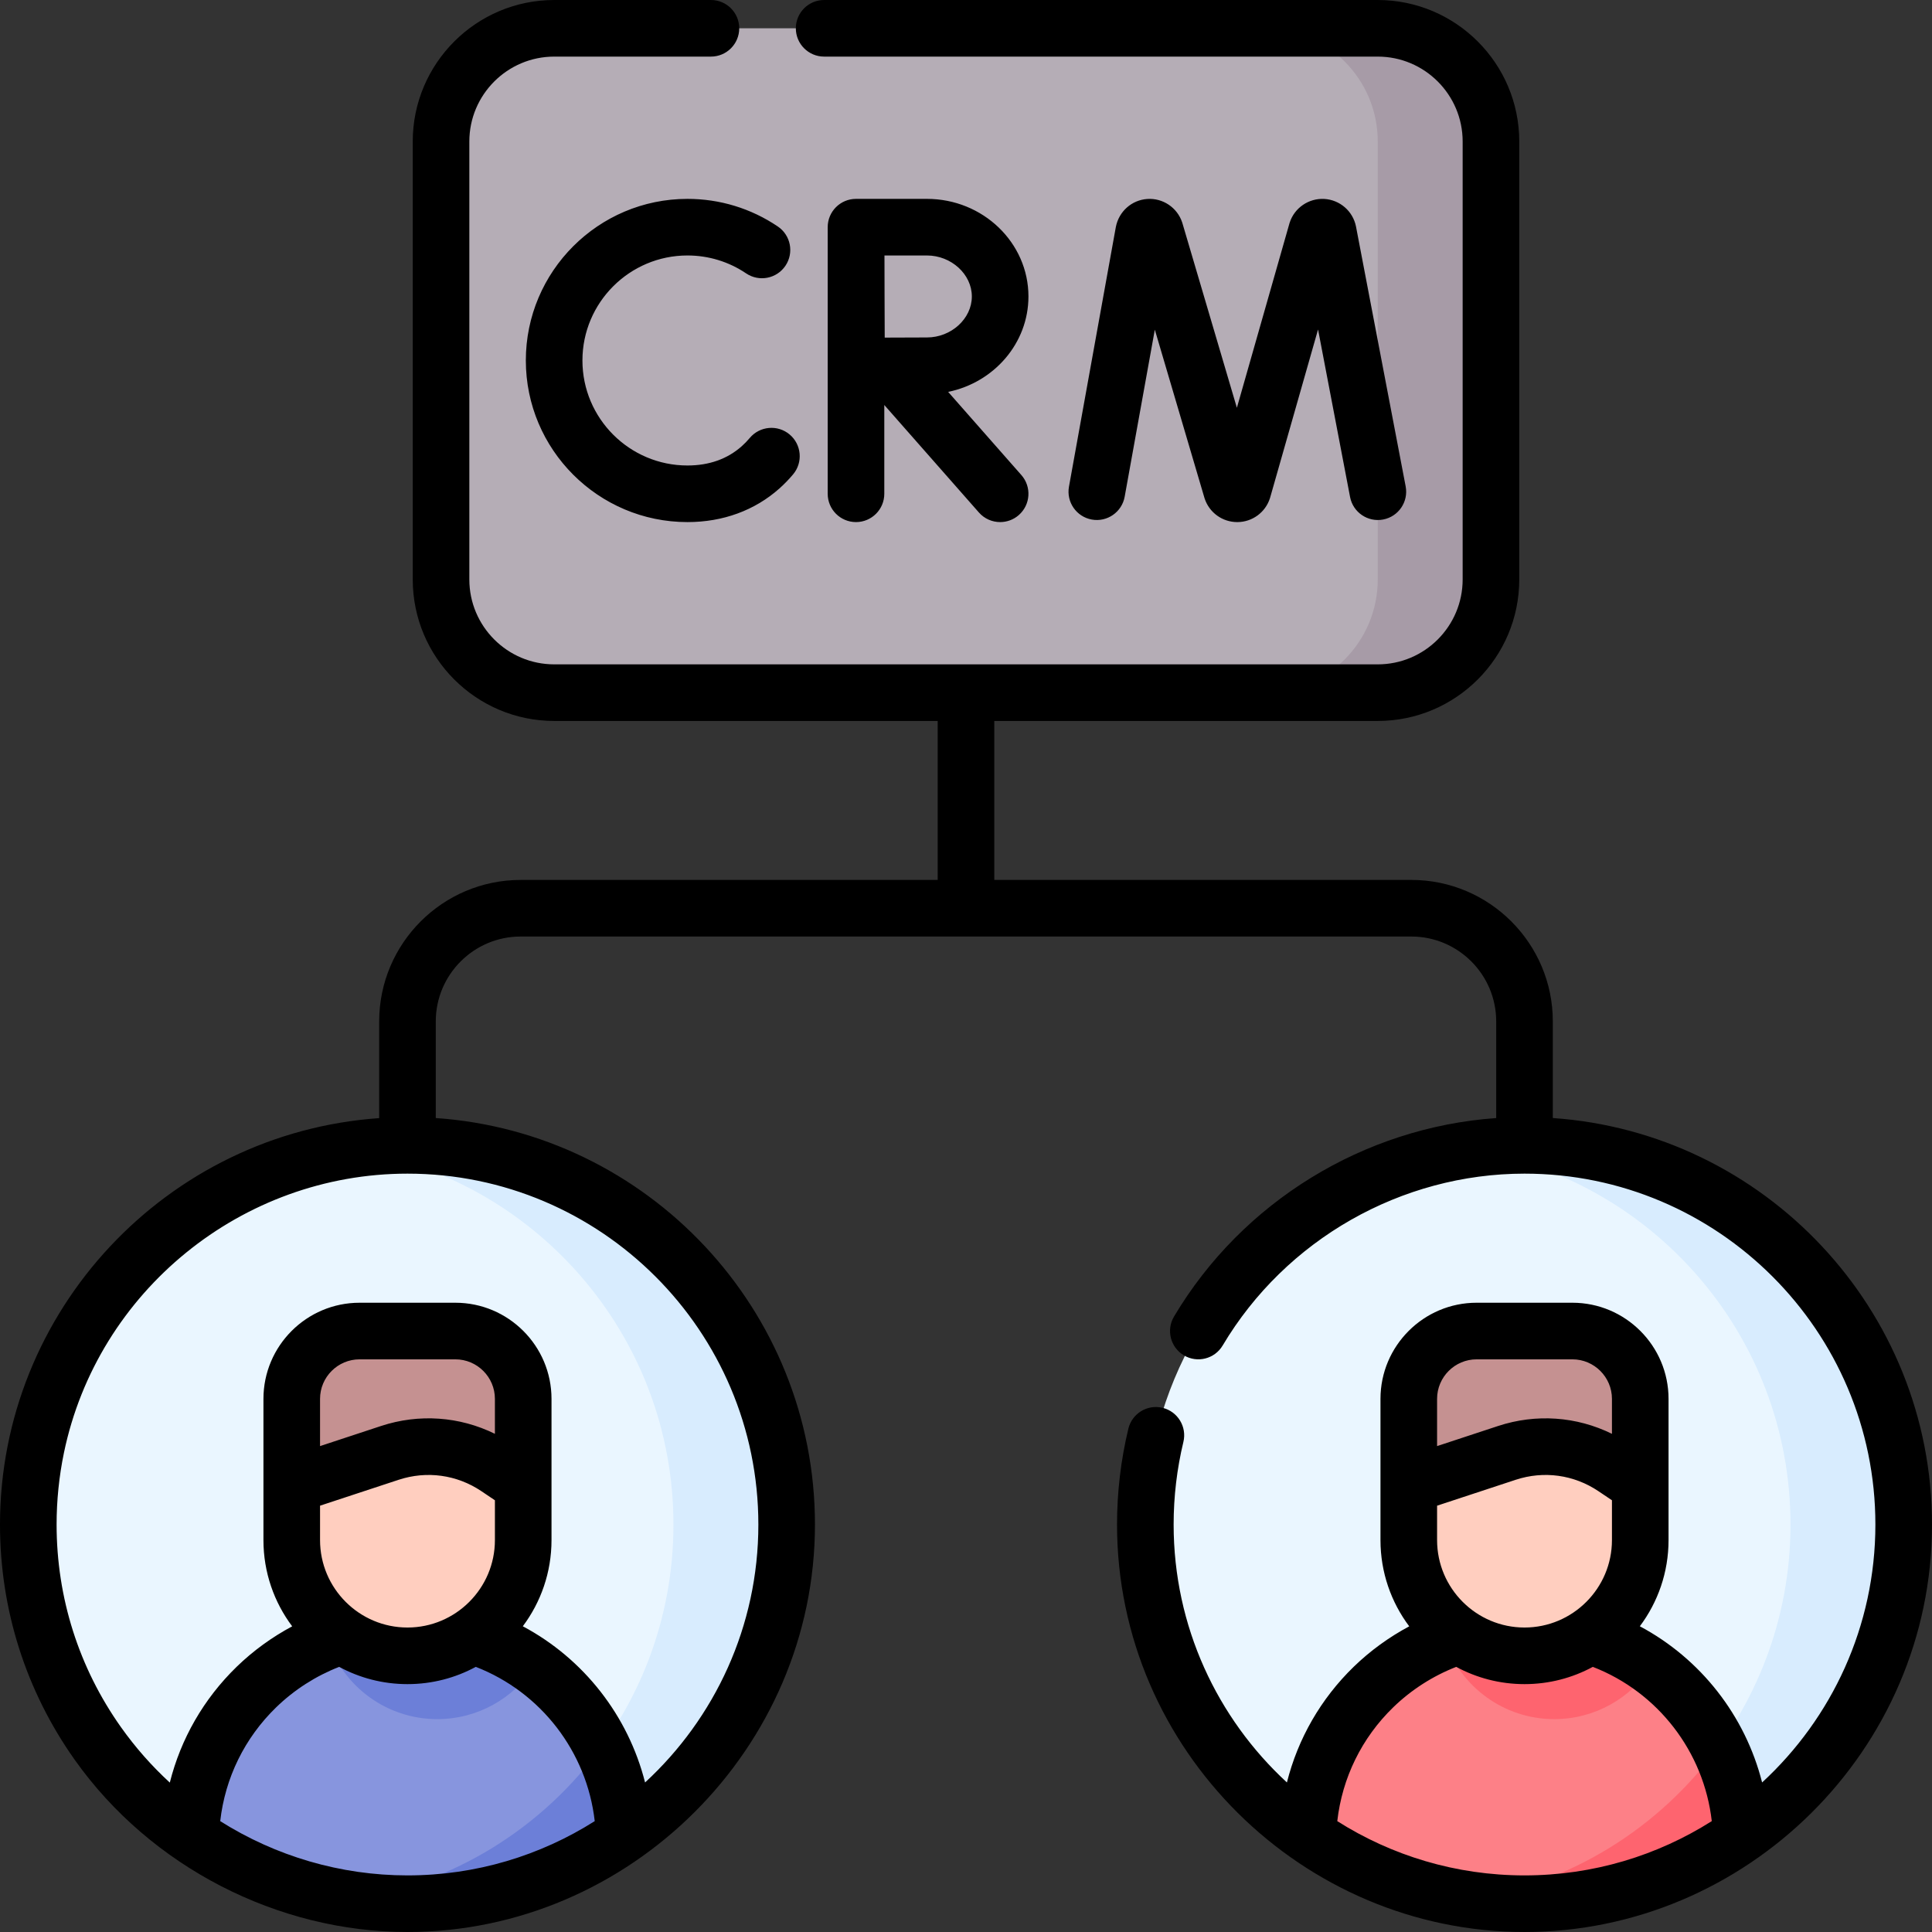
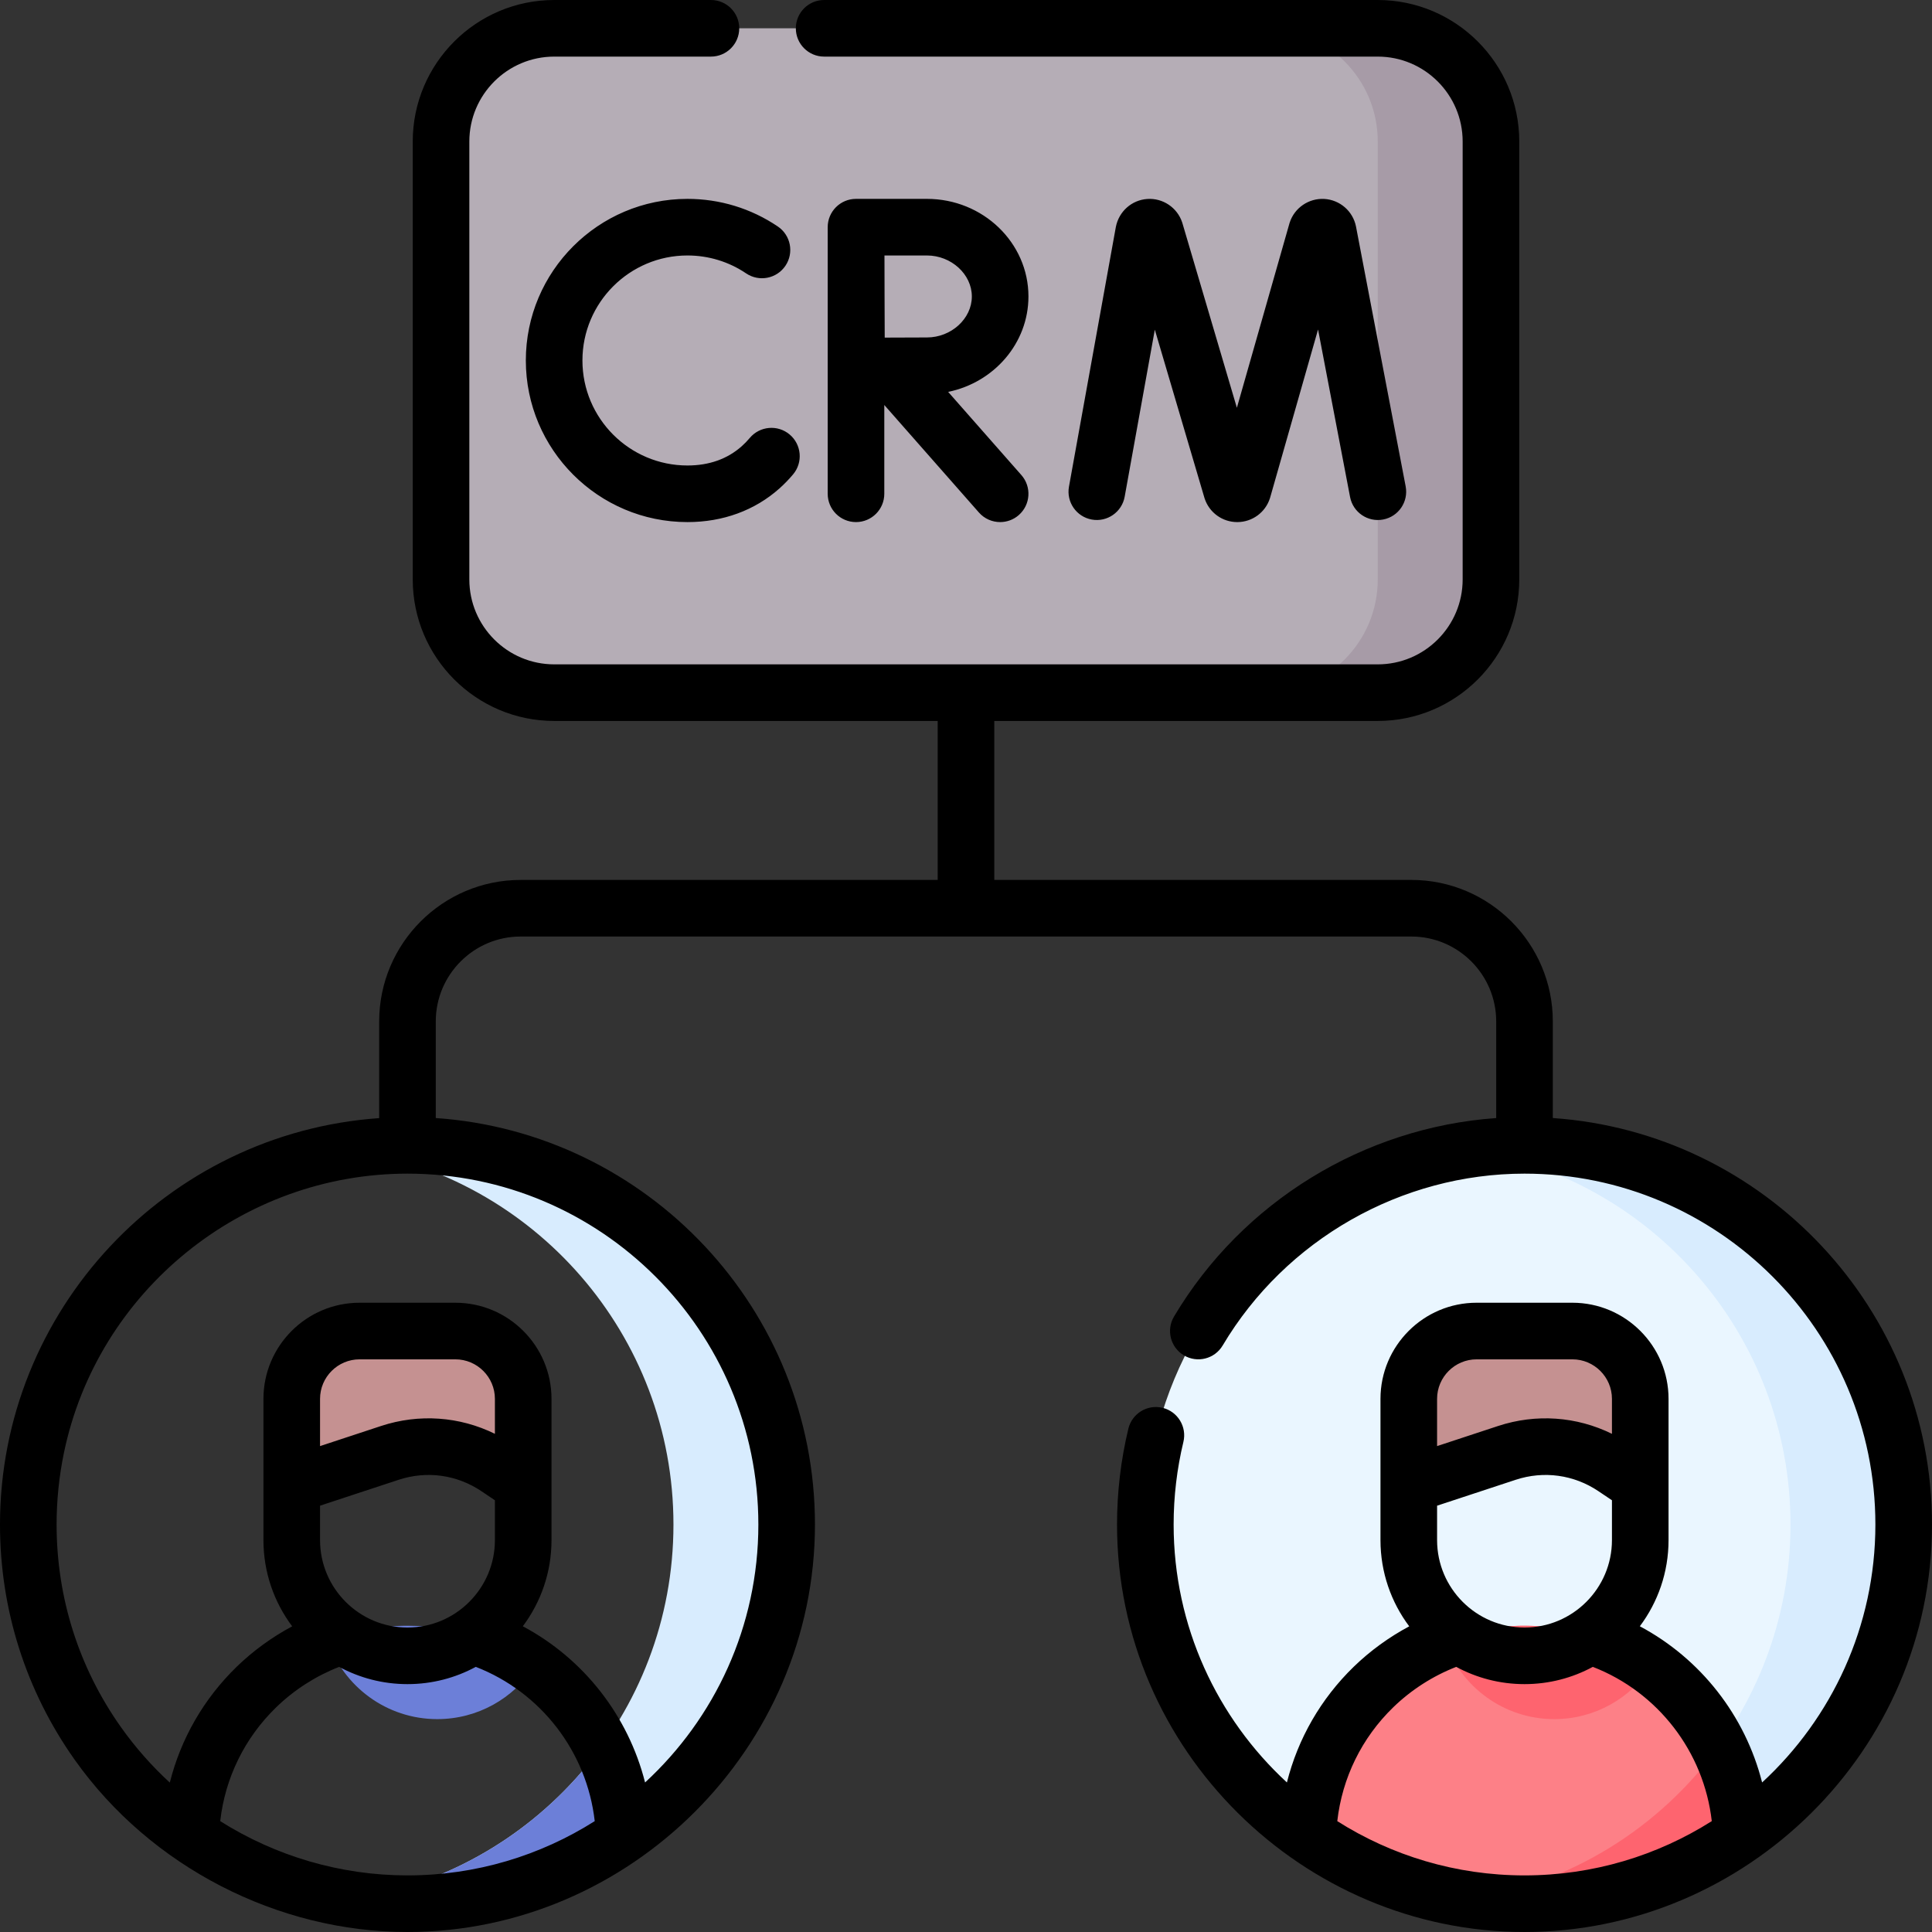
<svg xmlns="http://www.w3.org/2000/svg" id="Capa_1" enable-background="new 0 0 512 512" height="512" viewBox="0 0 512 512" width="512">
  <rect x="0" y="0" width="512" height="512" fill="#333333" stroke="none" />
  <g>
    <g>
      <g>
-         <path d="m208.473 404.018c0 55.5-44.991 100.482-100.491 100.482-33.882 0-63.85-16.771-82.054-42.465-11.61-16.386-18.428-36.4-18.428-58.017 0-7.033.726-13.895 2.096-20.516 9.47-45.663 49.919-79.975 98.386-79.975 55.5 0 100.491 44.991 100.491 100.491z" fill="#eaf6ff" />
-       </g>
+         </g>
      <path d="m107.982 303.526c-5.077 0-10.06.398-14.935 1.125 48.353 7.27 85.426 48.987 85.426 99.367 0 50.397-37.099 92.118-85.476 99.365 4.89.731 9.892 1.117 14.985 1.117 55.5 0 100.491-44.982 100.491-100.482s-44.991-100.492-100.491-100.492z" fill="#d8ecfe" />
      <path d="m365.119 183.562h-218.238c-16.569 0-30-13.431-30-30v-116.062c0-16.569 13.431-30 30-30h218.239c16.569 0 30 13.431 30 30v116.062c-.001 16.568-13.432 30-30.001 30z" fill="#b5adb6" />
      <path d="m365.119 7.5h-30c16.569 0 30 13.431 30 30v116.062c0 16.569-13.431 30-30 30h30c16.569 0 30-13.431 30-30v-116.062c0-16.569-13.431-30-30-30z" fill="#a79ba7" />
      <g>
        <g>
-           <path d="m50.56 486.479c16.278 11.356 36.071 18.021 57.423 18.021 21.356 0 41.152-6.666 57.431-18.023-.971-30.891-26.3-55.639-57.427-55.639-31.128 0-56.458 24.75-57.427 55.641z" fill="#8795de" />
-         </g>
+           </g>
        <path d="m112.36 504.399c16.59-.535 37.092-6.486 53.053-17.922-.267-8.482-2.379-16.496-5.935-23.667-15.474 21.407-39.172 36.477-66.466 40.57-.502-.119 8.346 1.511 19.348 1.019z" fill="#6c7fd8" />
        <g>
          <path d="m115.886 455.585c10.751 0 20.204-5.536 25.68-13.909-9.444-6.817-21.039-10.838-33.579-10.838-7.458 0-14.577 1.434-21.114 4.02 4.131 12.056 15.555 20.727 29.013 20.727z" fill="#6c7fd8" />
-           <path d="m107.987 438.81c-16.939 0-30.67-13.732-30.67-30.67v-37.421c0-9.93 8.05-17.98 17.98-17.98h25.381c9.93 0 17.98 8.05 17.98 17.98v37.421c-.001 16.938-13.733 30.67-30.671 30.67z" fill="#ffcebf" />
          <path d="m120.677 352.739h-25.381c-9.93 0-17.98 8.05-17.98 17.98v22.877l25.99-8.563c9.584-3.157 20.09-1.708 28.462 3.926l6.888 4.636v-22.877c.001-9.929-8.049-17.979-17.979-17.979z" fill="#c59191" />
        </g>
      </g>
      <g>
        <g>
          <circle cx="404.013" cy="404.013" fill="#eaf6ff" r="100.487" />
        </g>
        <path d="m404.013 303.526c-5.098 0-10.106.383-15 1.115 48.382 7.242 85.487 48.972 85.487 99.372s-37.105 92.13-85.487 99.372c4.894.733 9.902 1.115 15 1.115 55.497 0 100.487-44.99 100.487-100.487s-44.99-100.487-100.487-100.487z" fill="#d8ecfe" />
        <g>
          <path d="m346.586 486.479c16.278 11.356 36.071 18.021 57.423 18.021 21.356 0 41.152-6.666 57.431-18.023-.971-30.891-26.3-55.639-57.427-55.639-31.127 0-56.458 24.75-57.427 55.641z" fill="#fd8087" />
          <path d="m455.505 462.809c-15.474 21.408-39.172 36.479-66.466 40.571 22.94 3.656 50.856-1.503 72.401-16.904-.267-8.482-2.38-16.496-5.935-23.667z" fill="#fe646f" />
          <path d="m411.899 455.585c10.751 0 20.204-5.536 25.68-13.909-9.444-6.817-21.039-10.838-33.579-10.838-7.458 0-14.577 1.434-21.114 4.02 4.131 12.056 15.555 20.727 29.013 20.727z" fill="#fe646f" />
          <g>
-             <path d="m404.013 438.81c-16.939 0-30.67-13.732-30.67-30.67v-37.421c0-9.93 8.05-17.98 17.98-17.98h25.381c9.93 0 17.98 8.05 17.98 17.98v37.421c-.001 16.938-13.732 30.67-30.671 30.67z" fill="#ffcebf" />
            <path d="m416.703 352.739h-25.381c-9.93 0-17.98 8.05-17.98 17.98v22.877l25.99-8.563c9.584-3.157 20.09-1.708 28.462 3.926l6.888 4.636v-22.877c.001-9.929-8.049-17.979-17.979-17.979z" fill="#c59191" />
          </g>
        </g>
      </g>
    </g>
    <path d="m139.352 95.531c0 23.615 19.212 42.828 42.828 42.828 9.4 0 17.83-3.083 24.378-8.914 1.282-1.143 2.501-2.4 3.624-3.738 2.663-3.173 2.248-7.904-.925-10.566-3.174-2.663-7.904-2.248-10.566.925-.658.784-1.368 1.517-2.11 2.178-3.811 3.394-8.656 5.115-14.401 5.115-15.344 0-27.828-12.483-27.828-27.828s12.483-27.828 27.828-27.828c5.578 0 10.956 1.642 15.554 4.748 3.433 2.319 8.095 1.416 10.413-2.017 2.319-3.432 1.416-8.094-2.017-10.413-7.087-4.788-15.369-7.318-23.951-7.318-23.615 0-42.827 19.213-42.827 42.828zm133.197-16.965c0-14.261-12.068-25.863-26.902-25.863h-18.775c-.004 0-.008 0-.012 0s-.008 0-.011 0c-4.142 0-7.5 3.358-7.5 7.5v70.655c0 4.142 3.358 7.5 7.5 7.5s7.5-3.358 7.5-7.5v-23.529l25.07 28.484c1.482 1.685 3.552 2.545 5.633 2.545 1.76 0 3.527-.616 4.952-1.87 3.109-2.737 3.412-7.476.675-10.585l-19.406-22.048c12.141-2.494 21.276-12.883 21.276-25.289zm-26.902 10.862c-2.587 0-7.195.02-11.188.04-.021-3.914-.041-8.397-.041-10.902 0-2.118-.012-6.769-.024-10.863h11.252c6.452 0 11.902 4.975 11.902 10.863s-5.449 10.862-11.901 10.862zm165.866 206.863v-25.603c0-20.677-16.822-37.5-37.5-37.5h-110.513l-.001-42.127h101.621c20.678 0 37.5-16.822 37.5-37.5v-116.061c0-20.678-16.822-37.5-37.5-37.5h-146.715c-4.142 0-7.5 3.358-7.5 7.5s3.358 7.5 7.5 7.5h146.714c12.407 0 22.5 10.093 22.5 22.5v116.062c0 12.407-10.093 22.5-22.5 22.5h-218.238c-12.407 0-22.5-10.093-22.5-22.5v-116.062c0-12.407 10.093-22.5 22.5-22.5h41.524c4.142 0 7.5-3.358 7.5-7.5s-3.358-7.5-7.5-7.5h-41.524c-20.678 0-37.5 16.822-37.5 37.5v116.062c0 20.678 16.822 37.5 37.5 37.5h101.617l.001 42.127h-110.512c-20.678 0-37.5 16.822-37.5 37.5v25.625c-56.278 3.934-100.487 50.961-100.487 107.704 0 22.503 6.85 44.064 19.809 62.354 20.101 28.369 53.823 45.628 88.173 45.628 58.899 0 107.991-48.696 107.991-107.982 0-57.024-44.428-103.859-100.487-107.726v-25.603c0-12.406 10.093-22.5 22.5-22.5h236.026c12.407 0 22.5 10.093 22.5 22.5v25.609c-35.048 2.475-67.279 22.151-85.384 52.605-2.117 3.561-.946 8.163 2.614 10.279 3.562 2.118 8.164.947 10.279-2.613 16.7-28.092 47.351-45.542 79.99-45.542 51.273 0 92.987 41.714 92.987 92.986 0 27.005-11.575 51.354-30.02 68.358-4.478-17.69-16.256-32.781-32.403-41.391 4.775-6.373 7.607-14.282 7.607-22.841 0-7.346 0-29.499 0-37.421 0-14.05-11.43-25.48-25.48-25.48h-25.38c-14.05 0-25.48 11.431-25.48 25.48v37.421c0 8.566 2.837 16.481 7.62 22.857-5.352 2.862-10.326 6.462-14.697 10.702-8.751 8.497-14.806 19.088-17.719 30.672-18.445-17.004-30.021-41.353-30.021-68.359 0-7.397.871-14.76 2.587-21.88.971-4.027-1.506-8.078-5.533-9.049-4.024-.971-8.078 1.506-9.049 5.533-1.994 8.271-3.005 16.814-3.005 25.396.001 59.809 49.317 107.989 107.988 107.989 58.688 0 107.987-48.089 107.987-107.987 0-57.023-44.429-103.857-100.487-107.722zm-303.531 200.709c-17.774 0-34.945-5.122-49.62-14.378 1.291-11.452 6.459-22.041 14.82-30.159 4.807-4.663 10.533-8.326 16.705-10.726 5.39 2.915 11.554 4.573 18.1 4.573 6.547 0 12.714-1.659 18.104-4.575 17.271 6.702 29.425 22.501 31.52 40.881-14.37 9.104-31.394 14.384-49.629 14.384zm-2.328-104.844c7.438-2.448 15.431-1.347 21.927 3.026l3.576 2.407v10.55c0 12.776-10.394 23.17-23.17 23.17s-23.17-10.394-23.17-23.17v-9.119zm-20.838-8.927v-12.51c0-5.779 4.701-10.48 10.48-10.48h25.381c5.779 0 10.48 4.701 10.48 10.48v9.258c-9.365-4.603-20.099-5.396-30.197-2.067zm116.158 20.789c0 27.004-11.576 51.353-30.023 68.355-4.477-17.694-16.254-32.786-32.399-41.395 4.774-6.373 7.605-14.281 7.605-22.839v-37.421c0-14.05-11.43-25.48-25.48-25.48h-25.381c-14.05 0-25.48 11.431-25.48 25.48v37.421c0 8.564 2.836 16.479 7.617 22.854-5.347 2.859-10.321 6.459-14.698 10.705-8.767 8.512-14.826 19.117-17.733 30.709-4.78-4.393-9.131-9.312-12.955-14.709-11.152-15.739-17.047-34.302-17.047-53.68 0-6.386.653-12.776 1.94-18.993 8.892-42.877 47.18-73.998 91.042-73.998 51.276-.001 92.992 41.715 92.992 92.991zm179.869-33.299c0-5.779 4.701-10.48 10.48-10.48h25.38c5.779 0 10.48 4.701 10.48 10.48v9.258c-9.365-4.603-20.098-5.395-30.197-2.066l-16.144 5.318v-12.51zm0 28.302 20.837-6.865c7.439-2.449 15.43-1.347 21.928 3.025l3.576 2.406v10.552c0 12.776-10.394 23.17-23.17 23.17s-23.17-10.394-23.17-23.17v-9.118zm23.17 97.979c-18.231 0-35.25-5.278-49.619-14.379 1.298-11.459 6.466-22.048 14.818-30.158 4.796-4.652 10.521-8.315 16.703-10.725 5.389 2.914 11.553 4.572 18.098 4.572 6.546 0 12.712-1.658 18.101-4.574 17.274 6.703 29.43 22.501 31.526 40.879-14.369 9.105-31.392 14.385-49.627 14.385zm-105.964-365.361 7.99-44.272 13.137 44.526c.026.089.054.178.083.265 1.247 3.714 4.708 6.201 8.622 6.201h.046c3.933-.02 7.392-2.546 8.606-6.287.028-.086.055-.173.08-.26l12.684-44.494 8.485 44.397c.777 4.069 4.707 6.74 8.774 5.959 4.069-.777 6.736-4.706 5.959-8.774l-13.172-68.917c-.825-4.044-4.279-7.032-8.4-7.264-4.114-.225-7.89 2.348-9.164 6.273-.028.086-.054.172-.079.259l-13.915 48.814-14.425-48.892c-.026-.089-.054-.178-.083-.266-1.314-3.915-5.121-6.462-9.231-6.18-4.121.276-7.543 3.301-8.34 7.441l-12.419 68.805c-.736 4.076 1.972 7.977 6.049 8.713 4.071.734 7.977-1.971 8.713-6.047z" />
  </g>
</svg>